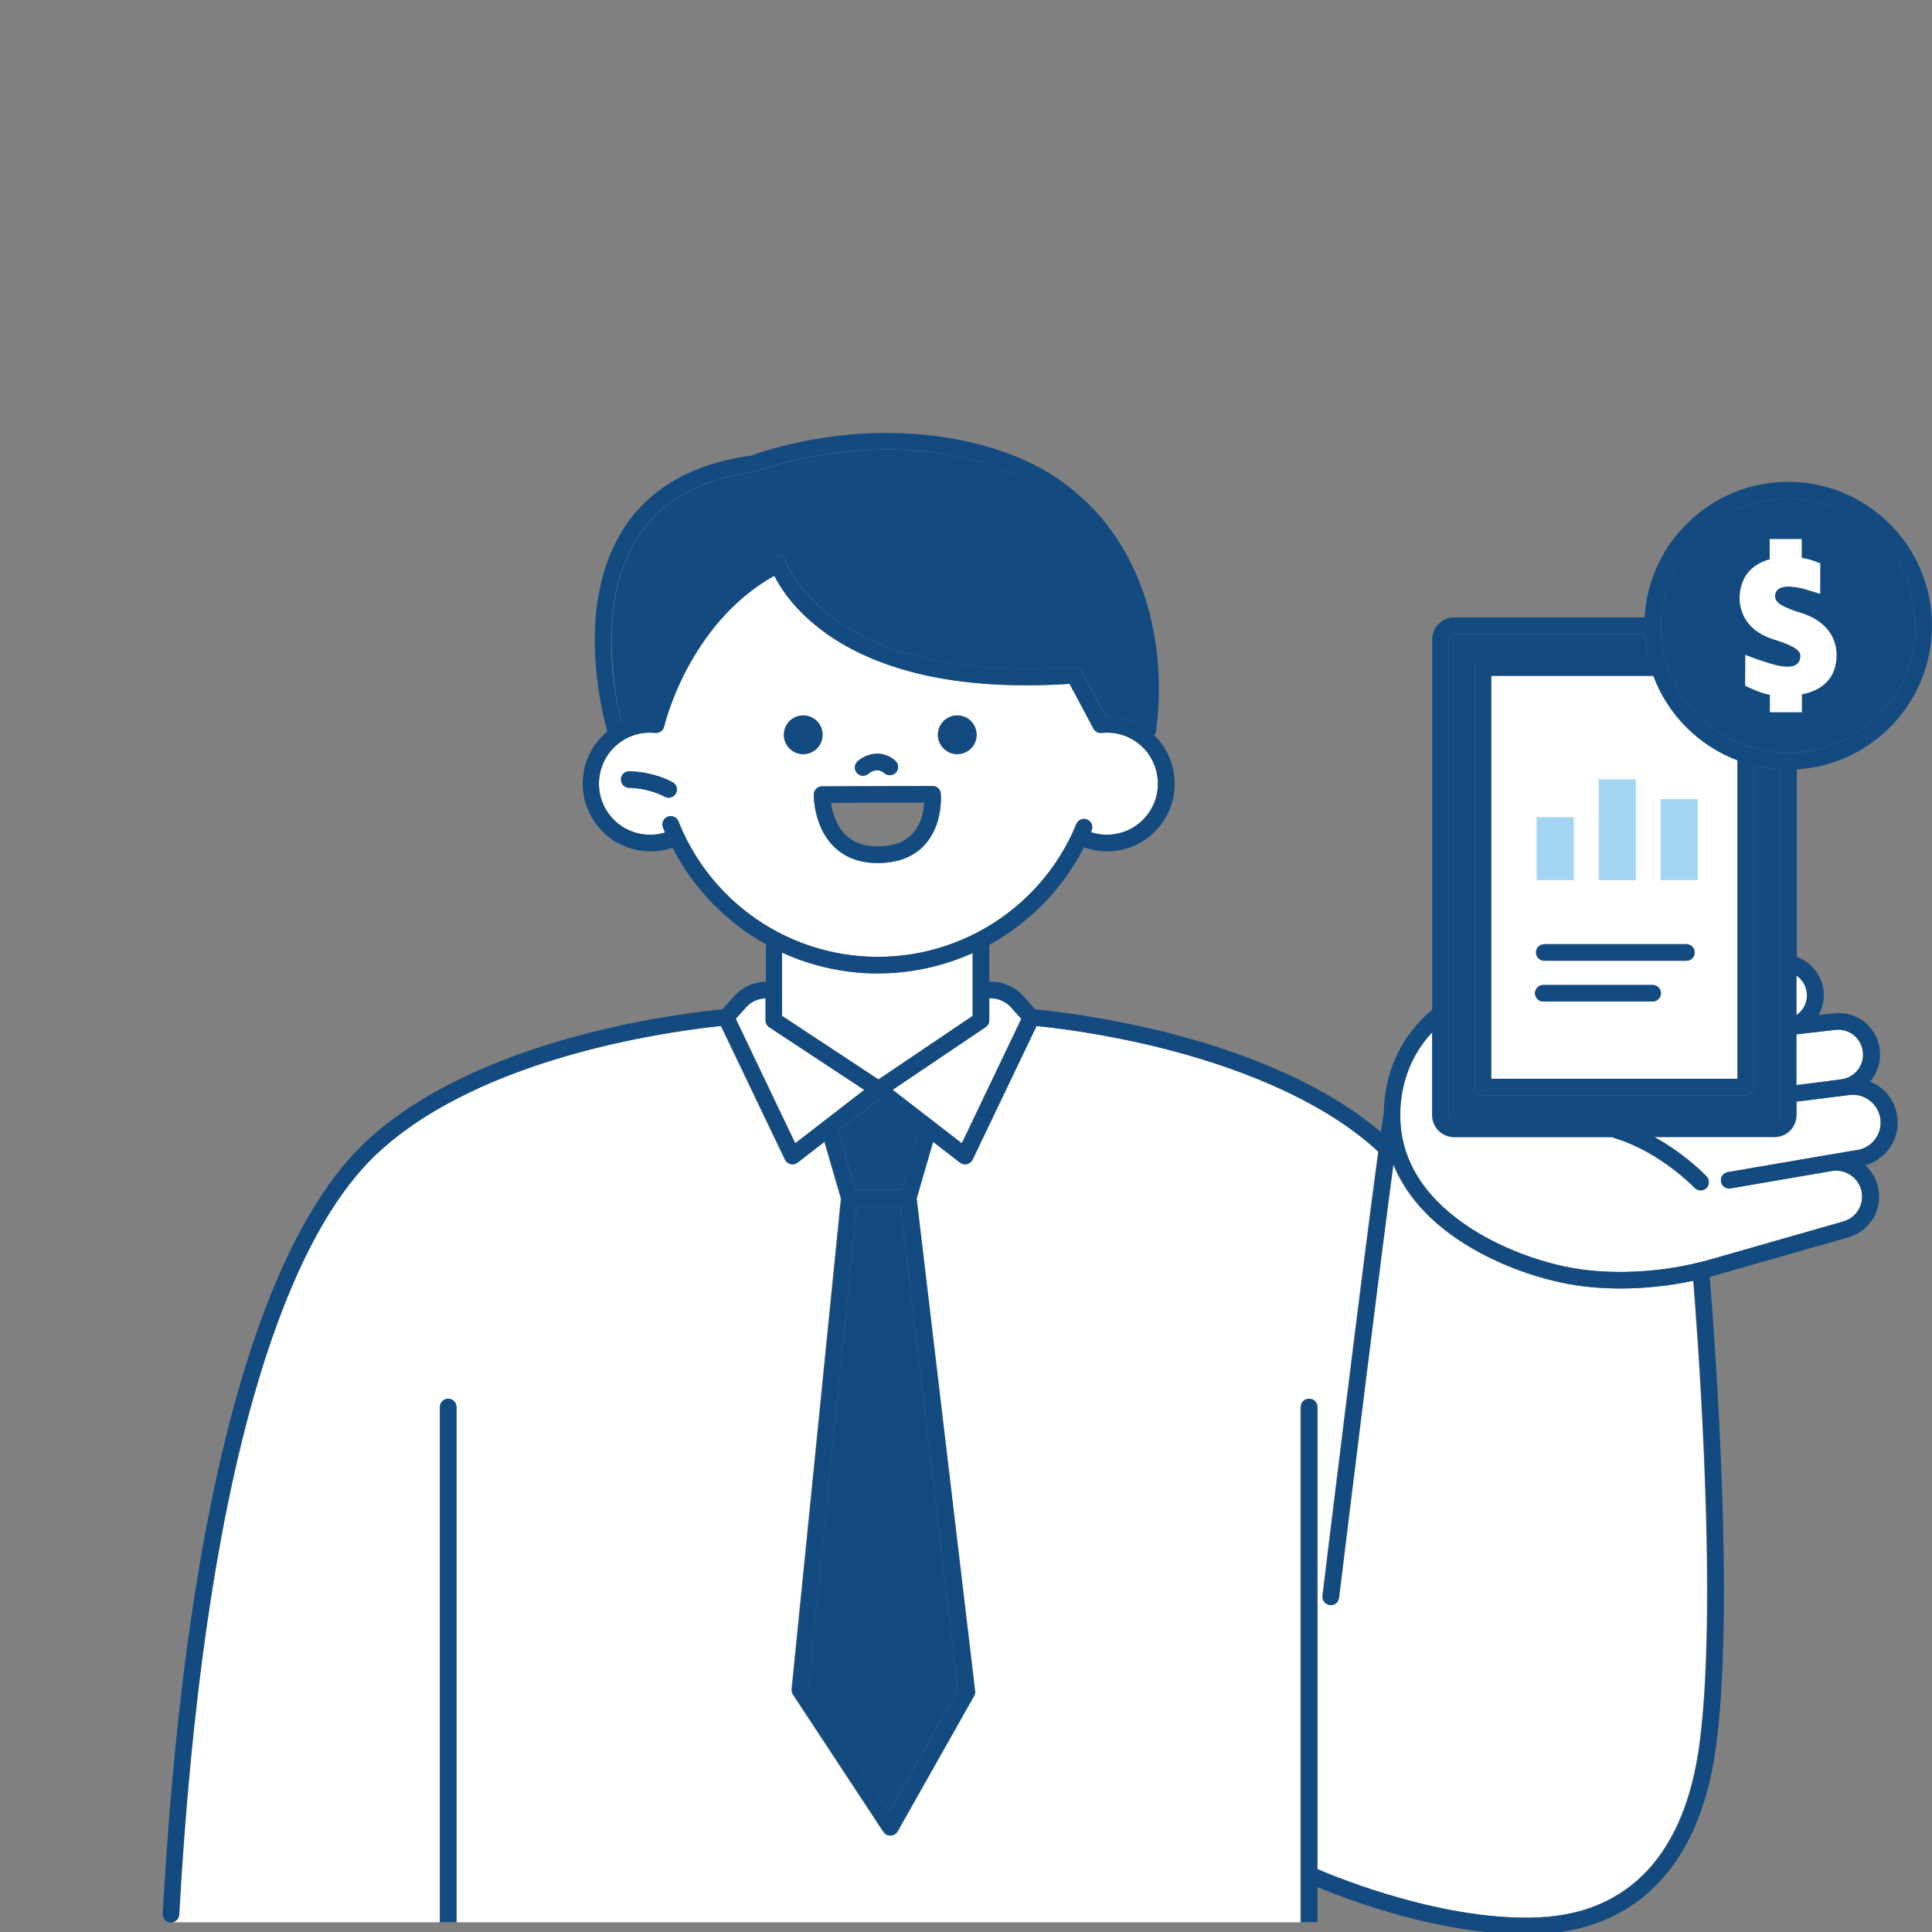
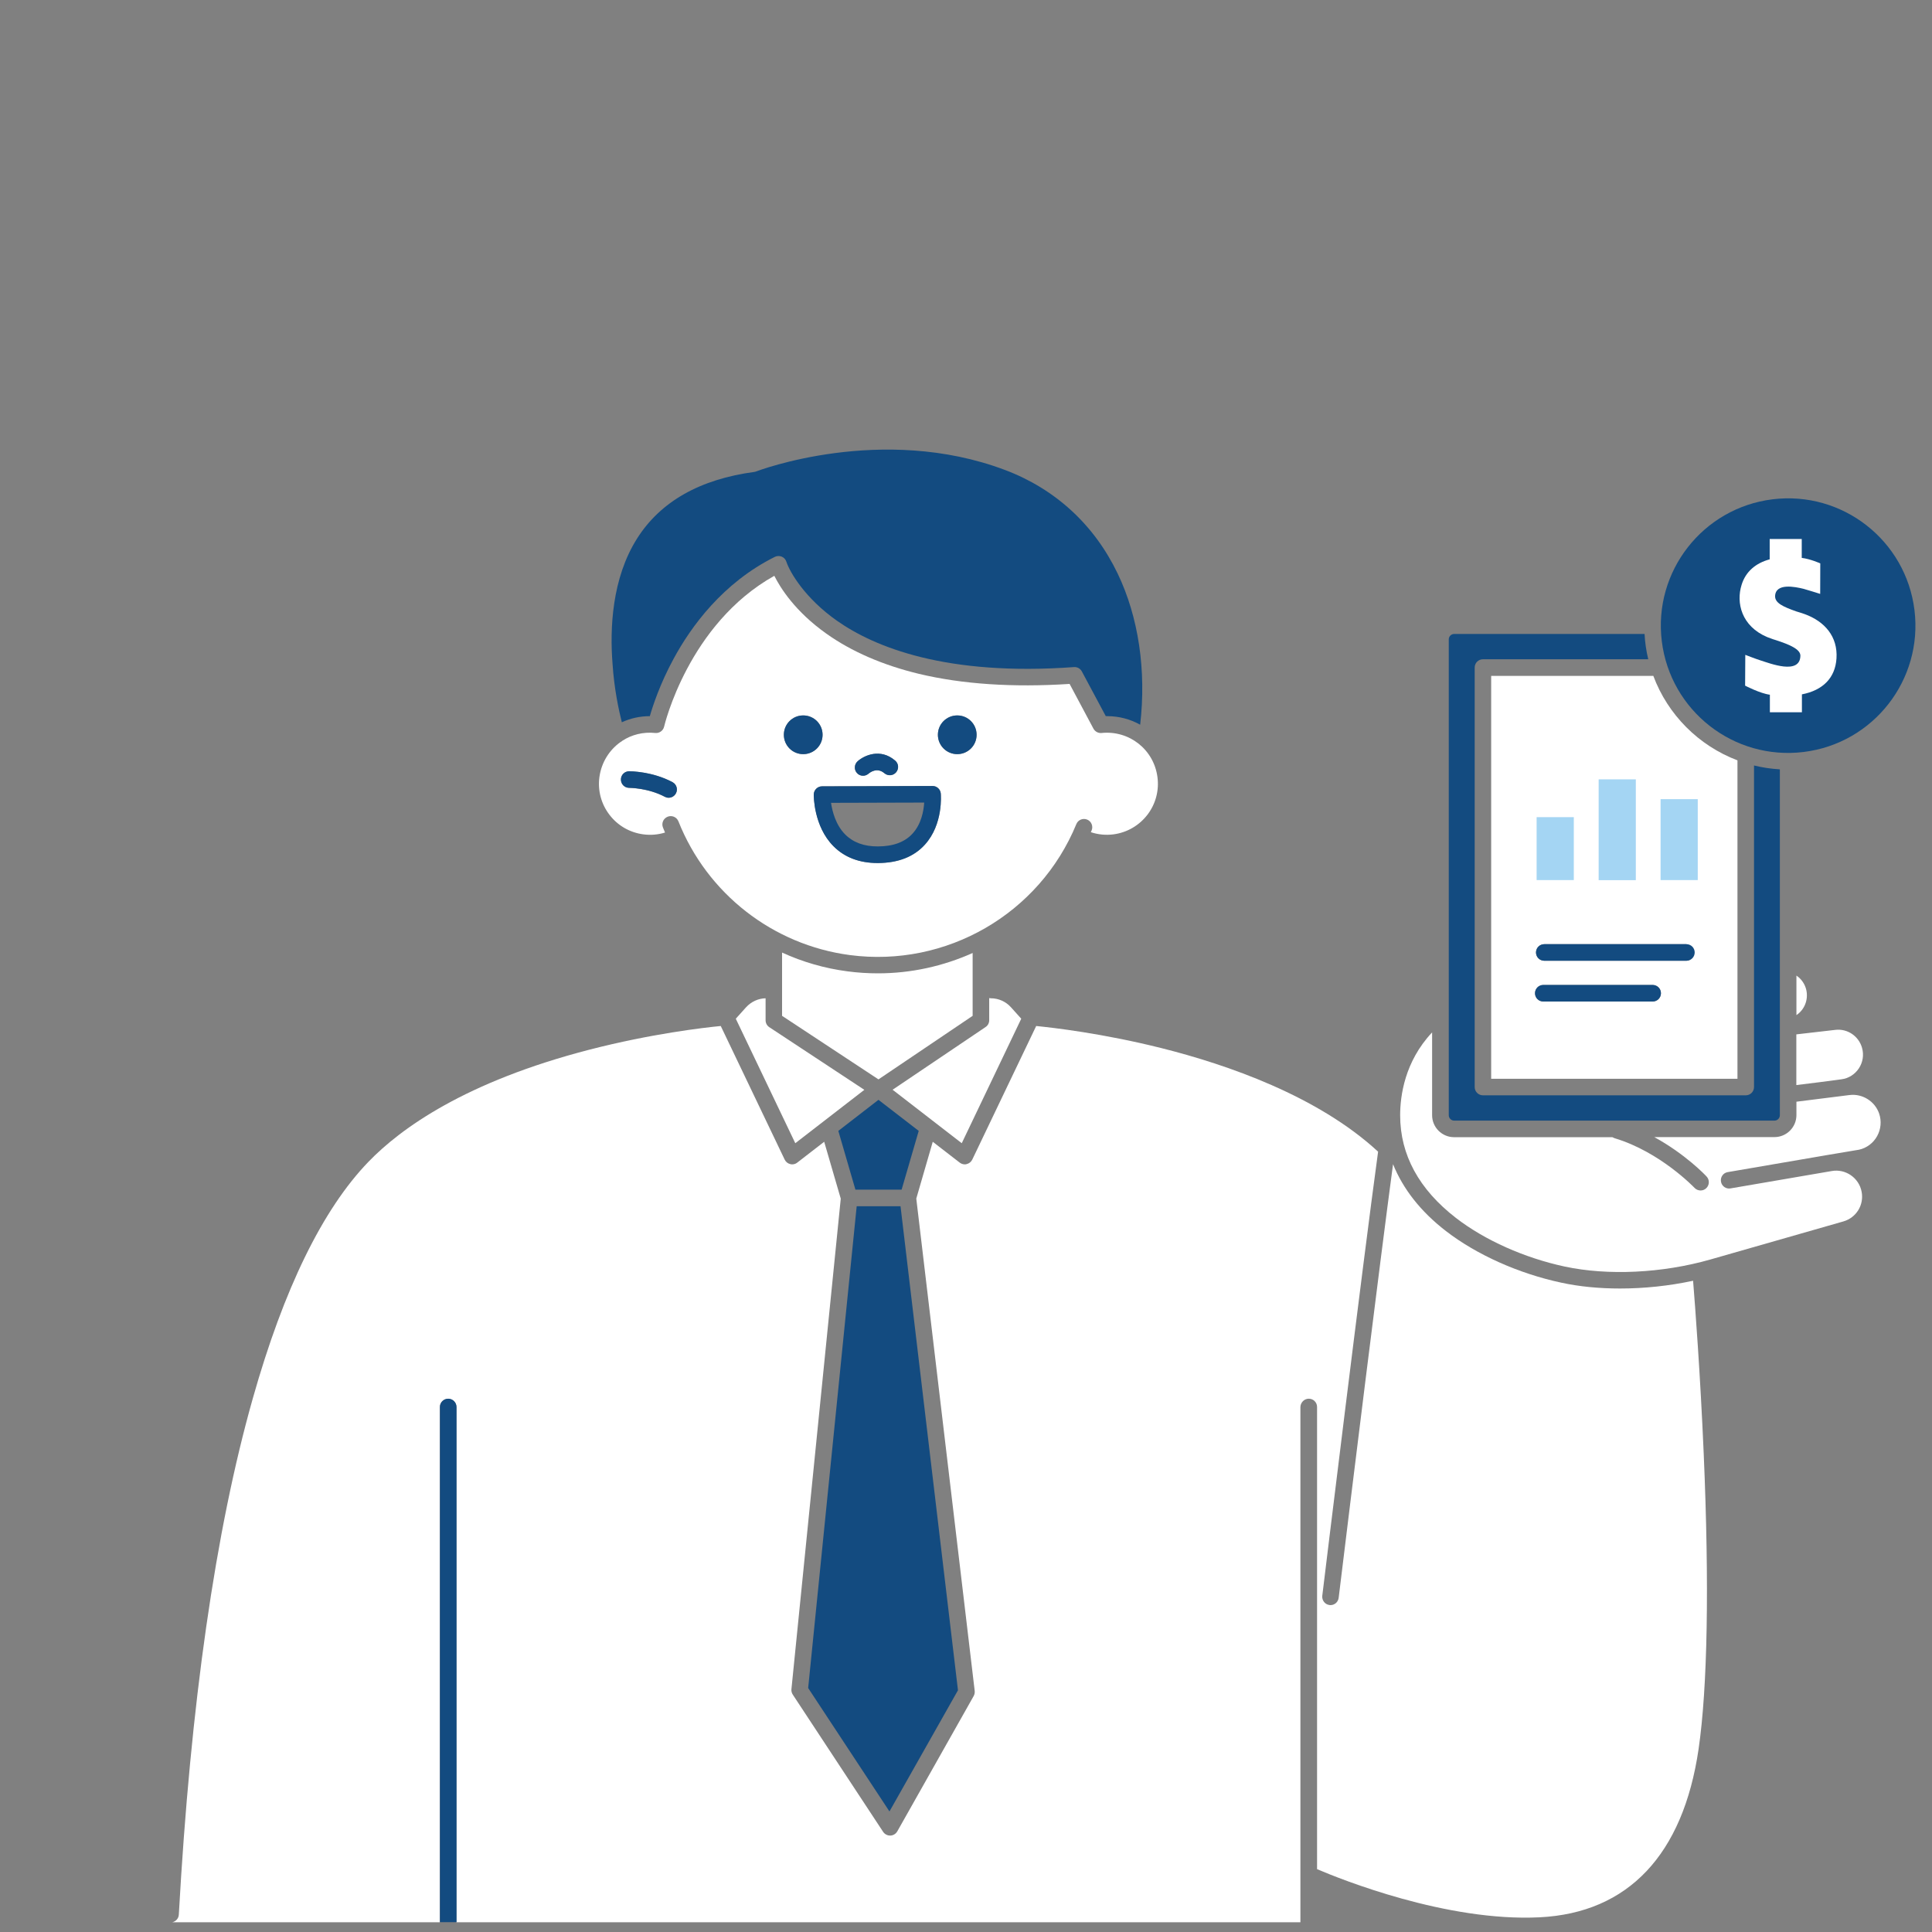
<svg xmlns="http://www.w3.org/2000/svg" width="190" height="190" viewBox="0 0 190 190" fill="none">
  <rect x="0" y="0" width="190" height="190" fill="#808080" stroke="none" />
  <g clip-path="url(#clip0_13043_125187)">
    <path d="M61.152 71.031C61.993 70.641 62.932 70.429 63.906 70.429C64.207 69.393 64.906 67.251 66.243 64.789C67.952 61.629 71.068 57.326 76.194 54.768C76.406 54.661 76.654 54.653 76.876 54.741C77.097 54.83 77.265 55.016 77.336 55.246C77.681 56.282 79.168 58.84 82.32 61.053C85.994 63.63 93.023 66.516 105.613 65.604C105.931 65.577 106.241 65.746 106.392 66.029L108.747 70.429C108.8 70.429 108.844 70.429 108.897 70.429C110.057 70.429 111.163 70.73 112.128 71.27C112.748 65.949 111.969 60.681 109.915 56.406C107.613 51.607 103.789 48.093 98.849 46.224C86.72 41.647 74.503 46.313 74.379 46.357C74.317 46.384 74.255 46.401 74.193 46.41C68.828 47.127 64.95 49.332 62.657 52.953C60.17 56.875 59.966 61.824 60.24 65.285C60.4 67.764 60.86 69.862 61.152 71.031Z" fill="#134B80" />
    <path d="M176.667 99.83C177.446 99.308 177.854 98.343 177.641 97.369C177.508 96.775 177.154 96.271 176.667 95.943V99.83Z" fill="white" />
    <path d="M76.911 93.677V99.901L86.392 106.151L95.653 99.901V93.721C92.767 95.014 89.606 95.722 86.339 95.722C85.357 95.722 84.356 95.66 83.356 95.527C81.107 95.235 78.929 94.606 76.911 93.677Z" fill="white" />
    <path d="M177.381 73.952C184.243 73.107 189.121 66.86 188.276 59.998C187.431 53.136 181.183 48.258 174.322 49.103C167.46 49.948 162.582 56.196 163.427 63.057C164.272 69.919 170.519 74.797 177.381 73.952Z" fill="#134B80" />
    <path d="M97.432 98.174C97.379 98.174 97.335 98.165 97.282 98.157V100.334C97.282 100.609 97.149 100.857 96.919 101.007L87.782 107.169L94.582 112.428L100.434 100.184L99.415 99.051C98.911 98.493 98.194 98.174 97.432 98.174Z" fill="white" />
    <path d="M84.25 118.625L79.478 166.007L87.473 178.144L94.21 166.228L88.561 118.625H84.25Z" fill="#134B80" />
    <path d="M82.444 111.215L84.126 116.996H88.668L90.35 111.215L86.392 108.161L82.444 111.215Z" fill="#134B80" />
    <path d="M176.667 106.709L179.013 106.417L181.094 106.142C181.793 106.054 182.422 105.655 182.811 105.062C183.201 104.469 183.316 103.743 183.121 103.052C182.794 101.893 181.687 101.14 180.492 101.282L176.658 101.724V106.709H176.667Z" fill="white" />
    <path d="M181.28 120.121C182.555 119.758 183.334 118.492 183.077 117.191C182.82 115.836 181.501 114.924 180.147 115.163L170.187 116.872C169.744 116.952 169.319 116.651 169.248 116.208C169.169 115.765 169.47 115.34 169.912 115.27L179.872 113.561L182.829 113.065C183.582 112.897 184.228 112.41 184.6 111.737C184.98 111.056 185.051 110.25 184.803 109.515C184.387 108.302 183.157 107.532 181.882 107.691L176.667 108.346V109.666C176.667 110.852 175.702 111.826 174.507 111.826H162.688C165.734 113.49 167.726 115.579 167.832 115.703C168.142 116.031 168.124 116.544 167.796 116.854C167.637 117.005 167.442 117.076 167.239 117.076C167.026 117.076 166.805 116.987 166.646 116.819C166.61 116.783 163.281 113.287 158.802 111.941C158.722 111.914 158.642 111.879 158.572 111.835H142.999C141.813 111.835 140.839 110.87 140.839 109.674V101.53C138.139 104.398 137.696 107.78 137.696 109.683C137.696 113.57 139.546 116.969 143.194 119.785C146.027 121.971 149.922 123.707 153.871 124.556C158.129 125.468 163.485 125.212 168.195 123.866L181.28 120.121Z" fill="white" />
-     <path d="M146.655 106.089H170.869V74.776C167.053 73.333 164.016 70.287 162.591 66.463C162.556 66.463 162.529 66.472 162.494 66.472H146.647V106.089H146.655ZM151.87 92.854H165.849C166.3 92.854 166.663 93.217 166.663 93.668C166.663 94.12 166.3 94.483 165.849 94.483H151.87C151.418 94.483 151.055 94.12 151.055 93.668C151.055 93.217 151.418 92.854 151.87 92.854ZM151.773 96.864H162.529C162.981 96.864 163.344 97.227 163.344 97.678C163.344 98.13 162.981 98.493 162.529 98.493H151.773C151.321 98.493 150.958 98.13 150.958 97.678C150.958 97.227 151.321 96.864 151.773 96.864Z" fill="white" />
+     <path d="M146.655 106.089H170.869V74.776C167.053 73.333 164.016 70.287 162.591 66.463C162.556 66.463 162.529 66.472 162.494 66.472H146.647V106.089H146.655ZM151.87 92.854H165.849C166.663 94.12 166.3 94.483 165.849 94.483H151.87C151.418 94.483 151.055 94.12 151.055 93.668C151.055 93.217 151.418 92.854 151.87 92.854ZM151.773 96.864H162.529C162.981 96.864 163.344 97.227 163.344 97.678C163.344 98.13 162.981 98.493 162.529 98.493H151.773C151.321 98.493 150.958 98.13 150.958 97.678C150.958 97.227 151.321 96.864 151.773 96.864Z" fill="white" />
    <path d="M105.852 81.044C106.02 80.627 106.498 80.433 106.914 80.601C107.33 80.769 107.525 81.247 107.357 81.663C107.33 81.725 107.303 81.787 107.277 81.84C108.003 82.079 108.746 82.15 109.508 82.053C110.836 81.876 112.013 81.194 112.837 80.132C113.651 79.069 114.005 77.75 113.828 76.422C113.474 73.713 111.057 71.81 108.339 72.084C108.012 72.12 107.693 71.951 107.534 71.659L105.188 67.259C99.61 67.622 94.626 67.286 90.368 66.268C86.817 65.409 83.745 64.081 81.249 62.302C78.212 60.142 76.76 57.849 76.149 56.627C67.686 61.363 65.34 71.35 65.313 71.456C65.225 71.854 64.844 72.129 64.437 72.084C63.251 71.96 62.117 72.252 61.197 72.855C61.135 72.908 61.073 72.961 60.993 72.996C59.913 73.775 59.143 74.988 58.948 76.422C58.771 77.75 59.125 79.069 59.94 80.132C60.754 81.194 61.931 81.876 63.268 82.053C63.994 82.15 64.711 82.088 65.402 81.876C65.331 81.708 65.26 81.548 65.198 81.38C65.03 80.964 65.234 80.486 65.659 80.318C66.075 80.15 66.553 80.353 66.721 80.778C69.545 87.887 76.008 92.924 83.577 93.925C93.059 95.173 102.222 89.879 105.852 81.044ZM66.473 78.025C66.323 78.299 66.048 78.459 65.756 78.459C65.623 78.459 65.499 78.432 65.375 78.361C63.746 77.493 61.905 77.485 61.878 77.485C61.427 77.485 61.064 77.122 61.064 76.67C61.064 76.219 61.427 75.856 61.869 75.856C61.967 75.856 64.136 75.856 66.137 76.927C66.535 77.131 66.686 77.626 66.473 78.025ZM94.139 70.358C95.192 70.358 96.042 71.208 96.042 72.261C96.042 73.315 95.192 74.165 94.139 74.165C93.085 74.165 92.236 73.315 92.236 72.261C92.236 71.208 93.094 70.358 94.139 70.358ZM84.338 74.864C84.976 74.298 86.578 73.554 88.03 74.802C88.376 75.094 88.411 75.608 88.119 75.953C87.827 76.298 87.313 76.334 86.968 76.042C86.269 75.448 85.596 75.927 85.41 76.086C85.259 76.219 85.064 76.29 84.87 76.29C84.648 76.29 84.418 76.192 84.259 76.015C83.967 75.679 84.002 75.165 84.338 74.864ZM77.088 72.261C77.088 71.208 77.938 70.358 78.991 70.358C80.045 70.358 80.895 71.208 80.895 72.261C80.895 73.315 80.045 74.165 78.991 74.165C77.938 74.165 77.088 73.315 77.088 72.261ZM80.027 78.131C80.036 77.688 80.39 77.325 80.842 77.325L91.704 77.29C92.12 77.29 92.475 77.609 92.519 78.025C92.528 78.149 92.784 81.052 90.961 83.053C89.881 84.248 88.322 84.859 86.339 84.868C86.331 84.868 86.322 84.868 86.313 84.868C84.516 84.868 83.055 84.31 81.966 83.213C80.018 81.247 80.027 78.255 80.027 78.131Z" fill="white" />
    <path d="M143.008 110.206H174.507C174.799 110.206 175.038 109.967 175.038 109.674V75.661C174.171 75.608 173.321 75.484 172.497 75.28V106.903C172.497 107.355 172.134 107.718 171.683 107.718H145.841C145.389 107.718 145.026 107.355 145.026 106.903V65.648C145.026 65.197 145.389 64.834 145.841 64.834H162.095C161.9 64.028 161.776 63.196 161.732 62.346H143.008C142.716 62.346 142.477 62.585 142.477 62.877V109.674C142.477 109.967 142.716 110.206 143.008 110.206Z" fill="#134B80" />
    <path d="M128.71 137.553C129.162 137.553 129.525 137.916 129.525 138.367V183.819C131.844 184.81 142.255 189.007 151.409 188.555C160.121 188.122 165.521 182.402 167.044 172.018C167.929 165.945 168.106 155.896 167.549 142.962C167.212 135.1 166.699 128.354 166.504 125.955C164.14 126.46 161.697 126.717 159.324 126.717C157.288 126.717 155.322 126.531 153.534 126.141C149.355 125.247 145.221 123.397 142.202 121.068C139.732 119.165 137.979 116.934 136.997 114.491C135.677 124.344 132.862 147.158 131.649 157.136C131.596 157.552 131.251 157.853 130.844 157.853C130.808 157.853 130.782 157.853 130.746 157.844C130.304 157.791 129.985 157.384 130.038 156.932C130.224 155.374 134.013 124.309 135.527 113.26C129.587 107.771 120.68 104.699 114.235 103.079C108.41 101.618 103.505 101.06 101.903 100.901L95.617 114.039C95.511 114.26 95.308 114.42 95.068 114.482C95.007 114.499 94.945 114.508 94.882 114.508C94.706 114.508 94.528 114.446 94.387 114.34L91.731 112.286L90.111 117.872L95.856 166.29C95.874 166.458 95.839 166.635 95.759 166.786L88.243 180.101C88.101 180.349 87.844 180.508 87.561 180.517C87.552 180.517 87.543 180.517 87.534 180.517C87.26 180.517 87.003 180.375 86.853 180.154L77.964 166.653C77.858 166.493 77.814 166.308 77.832 166.122L82.683 117.881L81.054 112.286L78.398 114.34C78.257 114.455 78.079 114.508 77.902 114.508C77.84 114.508 77.778 114.499 77.716 114.482C77.477 114.429 77.274 114.26 77.168 114.039L70.882 100.901C69.226 101.06 64.038 101.662 57.965 103.229C45.766 106.381 39.409 110.967 36.231 114.26C31.734 118.917 27.909 126.734 24.864 137.517C21.181 150.523 18.737 167.6 17.586 188.29C17.569 188.662 17.294 188.963 16.94 189.042H43.251V138.376C43.251 137.925 43.614 137.562 44.066 137.562C44.517 137.562 44.88 137.925 44.88 138.376V189.042H127.887V138.376C127.896 137.925 128.267 137.553 128.71 137.553Z" fill="white" />
    <path d="M75.654 101.016C75.424 100.866 75.291 100.609 75.291 100.334V98.174C74.565 98.192 73.874 98.511 73.379 99.051L72.36 100.184L78.212 112.428L85.002 107.178L75.654 101.016Z" fill="white" />
    <path d="M176.667 60.133C176.915 60.203 177.243 60.31 177.491 60.398C179.447 61.115 180.748 62.603 180.607 64.754C180.483 66.675 179.261 67.888 177.207 68.286V70.048H174.056V68.322C173.091 68.198 171.621 67.428 171.621 67.428L171.639 64.4C171.639 64.4 172.657 64.798 173.17 64.958C174.029 65.223 177.012 66.409 177.057 64.497C177.074 63.851 176.003 63.391 174.604 62.939C174.339 62.868 174.011 62.727 173.799 62.656C171.258 61.585 170.718 59.274 171.276 57.512C171.674 56.22 172.657 55.379 174.038 55.007V53.006H177.19V54.865C178.048 54.971 179.013 55.405 179.013 55.405L179.004 58.406C179.004 58.406 177.508 57.937 177.375 57.91C176.552 57.707 174.604 57.3 174.569 58.636C174.569 59.292 175.304 59.655 176.667 60.133Z" fill="white" />
    <path d="M154.774 80.362H151.117V86.55H154.774V80.362Z" fill="#A4D5F3" />
    <path d="M166.964 78.591H163.308V86.55H166.964V78.591Z" fill="#A4D5F3" />
    <path d="M160.873 76.644H157.217V86.559H160.873V76.644Z" fill="#A4D5F3" />
    <path d="M66.137 76.918C64.136 75.847 61.967 75.847 61.87 75.847C61.418 75.847 61.055 76.219 61.064 76.661C61.064 77.113 61.427 77.476 61.878 77.476C61.905 77.476 63.746 77.485 65.375 78.352C65.499 78.414 65.632 78.45 65.756 78.45C66.048 78.45 66.332 78.29 66.473 78.016C66.686 77.626 66.535 77.131 66.137 76.918Z" fill="#134B80" />
    <path d="M84.879 76.29C85.073 76.29 85.259 76.219 85.419 76.086C85.605 75.927 86.277 75.448 86.977 76.042C87.322 76.334 87.835 76.298 88.128 75.953C88.42 75.608 88.384 75.094 88.039 74.802C86.578 73.545 84.985 74.289 84.347 74.864C84.011 75.165 83.976 75.679 84.277 76.015C84.427 76.201 84.648 76.29 84.879 76.29Z" fill="#134B80" />
    <path d="M80.895 72.261C80.895 71.208 80.045 70.358 78.991 70.358C77.938 70.358 77.088 71.208 77.088 72.261C77.088 73.315 77.938 74.165 78.991 74.165C80.045 74.165 80.895 73.315 80.895 72.261Z" fill="#134B80" />
    <path d="M94.139 74.165C95.192 74.165 96.042 73.315 96.042 72.261C96.042 71.208 95.192 70.358 94.139 70.358C93.085 70.358 92.236 71.208 92.236 72.261C92.236 73.315 93.094 74.165 94.139 74.165Z" fill="#134B80" />
    <path d="M86.339 84.877C88.322 84.868 89.881 84.266 90.961 83.062C92.775 81.052 92.528 78.157 92.519 78.034C92.483 77.618 92.129 77.299 91.704 77.299L80.842 77.334C80.399 77.334 80.036 77.697 80.027 78.14C80.027 78.264 80.009 81.256 81.966 83.222C83.055 84.319 84.516 84.877 86.313 84.877C86.322 84.877 86.331 84.877 86.339 84.877ZM81.727 78.954L90.89 78.928C90.837 79.733 90.615 81.026 89.748 81.973C88.986 82.814 87.835 83.239 86.331 83.239C84.985 83.248 83.905 82.85 83.126 82.071C82.187 81.132 81.851 79.795 81.727 78.954Z" fill="#134B80" />
    <path d="M44.084 137.553C43.632 137.553 43.269 137.916 43.269 138.367V189.033H44.898V138.367C44.898 137.925 44.526 137.553 44.084 137.553Z" fill="#134B80" />
-     <path d="M190 61.531C190 53.732 183.652 47.384 175.853 47.384C168.328 47.384 162.157 53.298 161.732 60.717H143.008C141.822 60.717 140.848 61.682 140.848 62.877V99.299C136.758 102.716 136.094 107.151 136.076 109.586C136.014 109.869 135.925 110.471 135.802 111.33C129.631 106.071 120.955 103.088 114.607 101.503C108.366 99.945 103.134 99.387 101.806 99.263L100.637 97.962C99.823 97.059 98.654 96.537 97.441 96.537C97.388 96.537 97.344 96.545 97.291 96.554V92.96C97.291 92.942 97.291 92.933 97.291 92.916C101.213 90.764 104.497 87.462 106.604 83.319C106.64 83.337 106.675 83.354 106.719 83.372C107.693 83.708 108.711 83.806 109.738 83.673C111.5 83.443 113.067 82.54 114.147 81.132C115.227 79.725 115.696 77.98 115.466 76.219C115.262 74.66 114.545 73.297 113.501 72.297C113.607 72.182 113.678 72.031 113.704 71.863C114.448 66.109 113.625 60.372 111.385 55.706C108.906 50.527 104.763 46.72 99.424 44.702C92.767 42.188 86.153 42.356 81.78 42.94C77.442 43.524 74.45 44.587 73.874 44.799C68.058 45.596 63.817 48.048 61.267 52.076C56.655 59.362 59.019 69.419 59.727 71.934C58.47 72.961 57.593 74.457 57.363 76.21C57.133 77.972 57.602 79.716 58.682 81.123C59.763 82.531 61.33 83.434 63.091 83.664C63.383 83.7 63.684 83.726 63.977 83.726C64.703 83.726 65.42 83.611 66.11 83.372C66.119 83.372 66.128 83.363 66.137 83.363C68.217 87.427 71.457 90.729 75.379 92.898C75.335 92.995 75.317 93.102 75.317 93.217V96.545C74.131 96.563 72.998 97.076 72.201 97.962L71.032 99.263C69.66 99.387 64.145 99.972 57.638 101.654C45.049 104.903 38.435 109.692 35.107 113.136C27.883 120.617 18.702 139.713 16.002 188.201C15.975 188.608 16.259 188.963 16.648 189.042C16.692 189.051 16.728 189.06 16.772 189.06C16.79 189.06 16.799 189.06 16.816 189.06C16.878 189.06 16.931 189.051 16.984 189.042C17.338 188.971 17.604 188.67 17.631 188.29C18.782 167.609 21.234 150.523 24.908 137.517C27.953 126.743 31.787 118.917 36.275 114.26C39.453 110.967 45.81 106.381 58.01 103.229C64.083 101.662 69.271 101.069 70.926 100.901L77.212 114.039C77.318 114.26 77.522 114.42 77.761 114.482C77.823 114.499 77.885 114.508 77.947 114.508C78.124 114.508 78.301 114.446 78.442 114.34L81.098 112.286L82.727 117.881L77.876 166.122C77.858 166.308 77.902 166.493 78.009 166.653L86.897 180.154C87.048 180.384 87.304 180.517 87.579 180.517C87.588 180.517 87.597 180.517 87.605 180.517C87.889 180.508 88.145 180.349 88.287 180.101L95.803 166.786C95.892 166.635 95.927 166.458 95.901 166.29L90.155 117.872L91.775 112.286L94.431 114.34C94.573 114.455 94.75 114.508 94.927 114.508C94.989 114.508 95.051 114.499 95.113 114.482C95.352 114.429 95.555 114.26 95.662 114.039L101.947 100.901C103.55 101.06 108.463 101.618 114.28 103.079C120.725 104.699 129.631 107.771 135.571 113.26C134.057 124.317 130.268 155.374 130.082 156.932C130.029 157.375 130.348 157.782 130.791 157.844C130.826 157.844 130.862 157.853 130.888 157.853C131.295 157.853 131.649 157.552 131.694 157.136C132.907 147.158 135.722 124.344 137.041 114.491C138.024 116.934 139.777 119.165 142.247 121.068C145.265 123.397 149.4 125.247 153.578 126.141C155.367 126.522 157.332 126.717 159.368 126.717C161.732 126.717 164.184 126.46 166.548 125.955C166.743 128.354 167.257 135.1 167.593 142.962C168.151 155.896 167.974 165.945 167.088 172.018C165.574 182.402 160.165 188.13 151.454 188.555C142.3 189.007 131.888 184.81 129.569 183.819V138.367C129.569 137.916 129.206 137.553 128.754 137.553C128.303 137.553 127.94 137.916 127.94 138.367V189.033H129.569V185.59C131.481 186.386 135.554 187.944 140.37 189.033C143.406 189.715 146.735 190.22 150.02 190.22C150.524 190.22 151.029 190.211 151.533 190.184C153.614 190.078 155.526 189.697 157.27 189.033C159.368 188.245 161.219 187.059 162.803 185.474C165.875 182.411 167.859 177.967 168.691 172.248C169.603 165.989 169.78 156.109 169.213 142.891C168.859 134.711 168.319 127.735 168.142 125.575C168.328 125.53 168.505 125.477 168.691 125.424L181.767 121.688C183.865 121.086 185.131 119.023 184.724 116.881C184.547 115.969 184.077 115.181 183.44 114.597C184.555 114.287 185.503 113.543 186.069 112.525C186.671 111.445 186.795 110.153 186.388 108.975C185.972 107.762 185.042 106.824 183.909 106.363C184.024 106.231 184.13 106.098 184.219 105.947C184.874 104.965 185.06 103.743 184.741 102.601C184.201 100.662 182.351 99.423 180.35 99.653L178.854 99.821C179.314 98.998 179.483 97.997 179.261 96.997C178.96 95.651 177.978 94.562 176.703 94.111V75.661C184.095 75.236 190 69.065 190 61.531ZM62.631 52.944C64.924 49.323 68.81 47.119 74.166 46.401C74.228 46.393 74.29 46.375 74.352 46.348C74.476 46.304 86.694 41.639 98.822 46.216C103.762 48.084 107.596 51.607 109.889 56.397C111.942 60.681 112.722 65.949 112.102 71.261C111.146 70.73 110.039 70.42 108.87 70.42C108.817 70.42 108.773 70.42 108.72 70.42L106.365 66.02C106.215 65.737 105.905 65.568 105.586 65.595C93.006 66.507 85.976 63.63 82.293 61.044C79.142 58.831 77.654 56.282 77.309 55.237C77.238 55.007 77.07 54.83 76.849 54.732C76.628 54.644 76.38 54.653 76.167 54.759C71.041 57.317 67.934 61.62 66.216 64.781C64.879 67.242 64.18 69.384 63.879 70.42C62.905 70.42 61.967 70.632 61.126 71.022C60.834 69.853 60.373 67.755 60.179 65.267C59.94 61.815 60.143 56.866 62.631 52.944ZM66.721 80.769C66.553 80.353 66.084 80.149 65.659 80.309C65.243 80.477 65.039 80.946 65.198 81.371C65.269 81.539 65.34 81.708 65.402 81.867C64.711 82.079 63.994 82.141 63.268 82.044C61.94 81.867 60.763 81.185 59.94 80.123C59.125 79.061 58.771 77.741 58.948 76.413C59.134 74.979 59.904 73.766 60.993 72.987C61.073 72.952 61.135 72.908 61.197 72.846C62.117 72.252 63.251 71.951 64.437 72.075C64.844 72.12 65.225 71.845 65.313 71.447C65.34 71.341 67.686 61.354 76.15 56.618C76.76 57.84 78.212 60.124 81.249 62.293C83.746 64.072 86.809 65.4 90.368 66.259C94.626 67.286 99.61 67.614 105.188 67.251L107.534 71.65C107.693 71.943 108.003 72.111 108.339 72.075C111.057 71.792 113.465 73.696 113.828 76.413C114.005 77.741 113.651 79.061 112.837 80.123C112.022 81.185 110.845 81.867 109.508 82.044C108.747 82.141 107.994 82.071 107.277 81.832C107.303 81.77 107.33 81.716 107.357 81.654C107.525 81.238 107.33 80.76 106.914 80.592C106.498 80.424 106.02 80.619 105.852 81.035C102.222 89.87 93.059 95.164 83.577 93.916C76.008 92.924 69.545 87.887 66.721 80.769ZM95.653 93.73V99.909L86.392 106.16L76.911 99.909V93.686C78.929 94.606 81.098 95.244 83.365 95.545C84.365 95.678 85.357 95.74 86.348 95.74C89.606 95.731 92.776 95.023 95.653 93.73ZM78.203 112.437L72.352 100.193L73.37 99.06C73.857 98.52 74.556 98.201 75.282 98.183V100.343C75.282 100.618 75.424 100.874 75.645 101.025L84.994 107.187L78.203 112.437ZM94.21 166.228L87.481 178.153L79.487 166.007L84.25 118.625H88.561L94.21 166.228ZM88.668 116.996H84.117L82.435 111.215L86.384 108.161L90.332 111.215L88.668 116.996ZM94.591 112.437L87.791 107.178L96.928 101.016C97.149 100.866 97.291 100.609 97.291 100.343V98.165C97.335 98.174 97.388 98.183 97.441 98.183C98.194 98.183 98.92 98.502 99.424 99.069L100.442 100.202L94.591 112.437ZM162.591 66.463C164.016 70.287 167.053 73.333 170.869 74.776V106.089H146.655V66.463H162.502C162.529 66.463 162.556 66.463 162.591 66.463ZM142.477 62.877C142.477 62.585 142.716 62.346 143.008 62.346H161.732C161.776 63.196 161.909 64.028 162.095 64.834H145.841C145.389 64.834 145.026 65.197 145.026 65.648V106.895C145.026 107.346 145.389 107.709 145.841 107.709H171.683C172.135 107.709 172.498 107.346 172.498 106.895V75.28C173.321 75.484 174.171 75.608 175.038 75.661V109.674C175.038 109.967 174.799 110.206 174.507 110.206H143.008C142.716 110.206 142.477 109.967 142.477 109.674V62.877ZM184.803 109.515C185.06 110.25 184.98 111.056 184.6 111.737C184.219 112.41 183.582 112.888 182.829 113.065L179.872 113.561L169.912 115.27C169.47 115.349 169.169 115.765 169.248 116.208C169.328 116.651 169.744 116.952 170.187 116.872L180.147 115.163C181.501 114.933 182.82 115.845 183.077 117.191C183.325 118.492 182.555 119.758 181.28 120.121L168.204 123.857C163.494 125.203 158.138 125.459 153.88 124.548C149.931 123.698 146.036 121.963 143.203 119.776C139.555 116.961 137.705 113.561 137.705 109.674C137.705 107.771 138.148 104.389 140.848 101.521V109.666C140.848 110.852 141.813 111.826 143.008 111.826H158.58C158.651 111.87 158.722 111.905 158.811 111.932C163.29 113.287 166.619 116.783 166.654 116.81C166.814 116.978 167.035 117.067 167.248 117.067C167.451 117.067 167.646 116.996 167.805 116.845C168.133 116.536 168.151 116.022 167.841 115.695C167.735 115.579 165.743 113.49 162.697 111.817H174.516C175.702 111.817 176.676 110.852 176.676 109.657V108.338L181.891 107.683C183.157 107.532 184.387 108.293 184.803 109.515ZM180.501 101.282C181.696 101.14 182.811 101.893 183.13 103.052C183.325 103.734 183.21 104.469 182.82 105.062C182.431 105.655 181.802 106.045 181.103 106.142L179.022 106.417L176.667 106.709V101.724L180.501 101.282ZM177.641 97.369C177.862 98.343 177.446 99.299 176.667 99.83V95.943C177.154 96.271 177.508 96.775 177.641 97.369ZM175.853 74.05C168.947 74.05 163.335 68.437 163.335 61.531C163.335 54.626 168.947 49.013 175.853 49.013C182.758 49.013 188.371 54.626 188.371 61.531C188.371 68.437 182.758 74.05 175.853 74.05Z" fill="#134B80" />
    <path d="M151.87 94.483H165.849C166.3 94.483 166.663 94.12 166.663 93.668C166.663 93.217 166.3 92.854 165.849 92.854H151.87C151.418 92.854 151.055 93.217 151.055 93.668C151.055 94.12 151.418 94.483 151.87 94.483Z" fill="#134B80" />
    <path d="M151.772 98.493H162.529C162.98 98.493 163.343 98.13 163.343 97.678C163.343 97.227 162.98 96.864 162.529 96.864H151.772C151.321 96.864 150.958 97.227 150.958 97.678C150.958 98.13 151.321 98.493 151.772 98.493Z" fill="#134B80" />
  </g>
  <defs>
    <clipPath id="clip0_13043_125187">
      <rect width="190" height="190" fill="white" />
    </clipPath>
  </defs>
</svg>